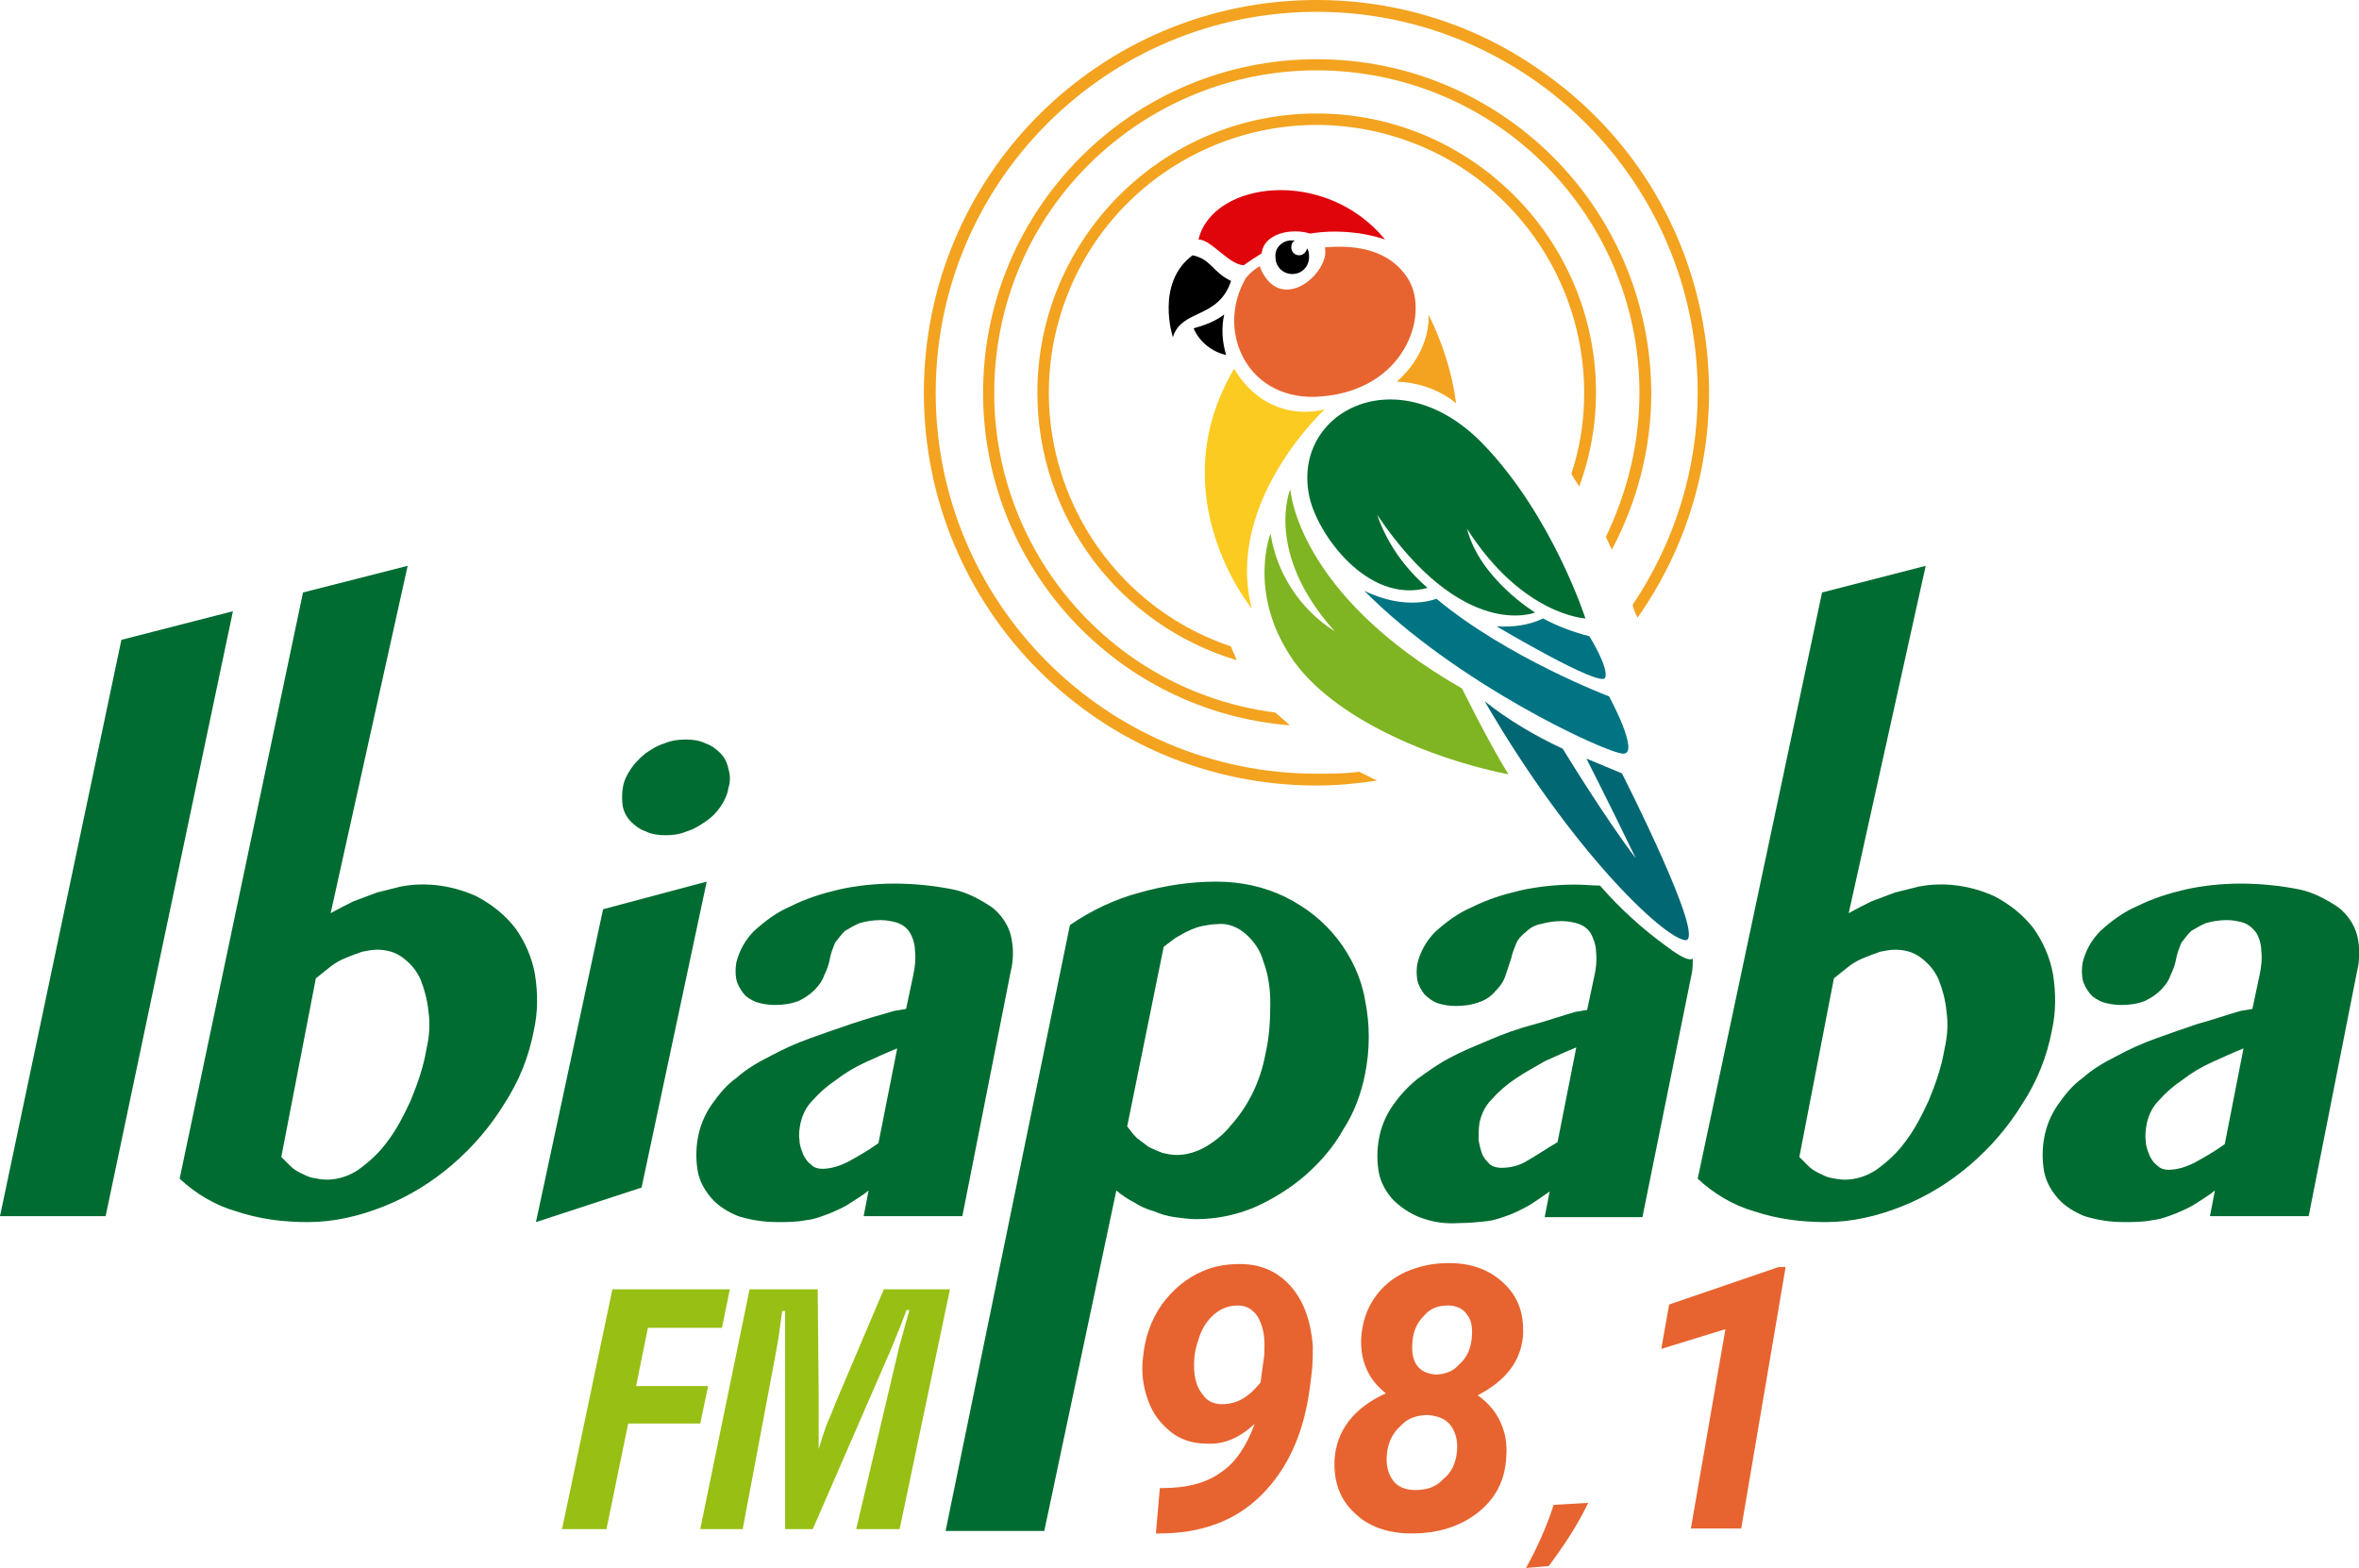
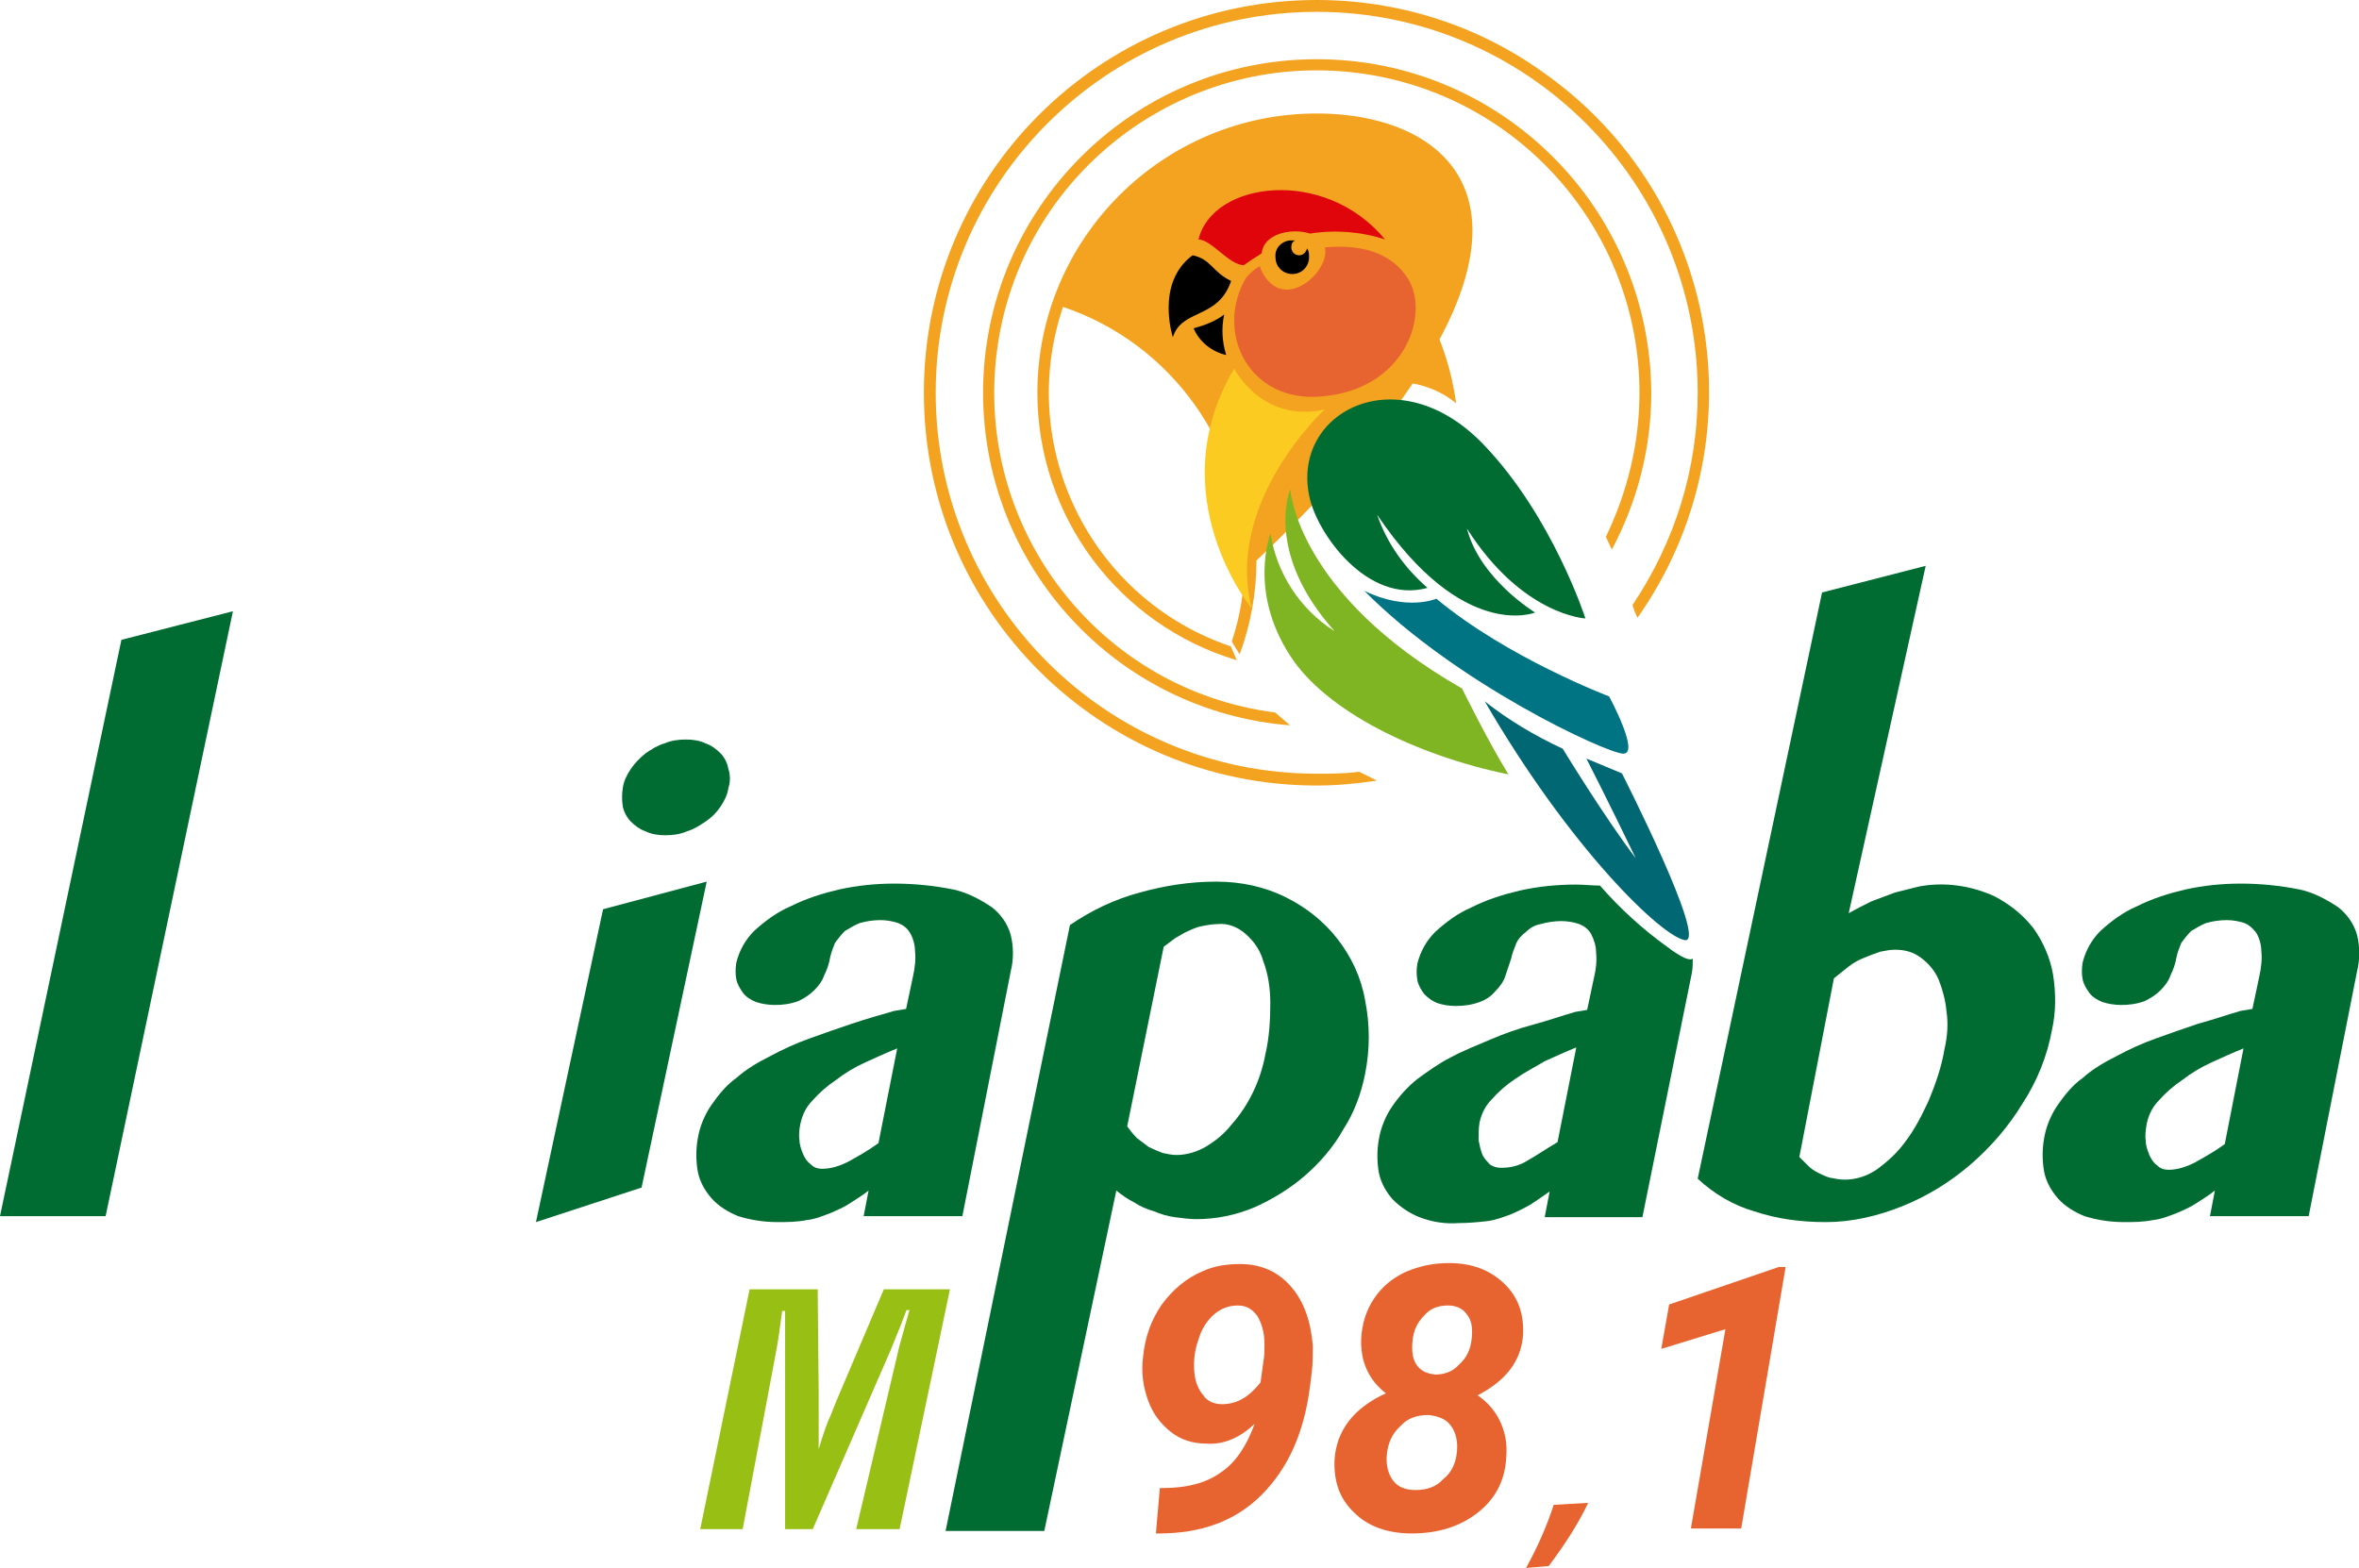
<svg xmlns="http://www.w3.org/2000/svg" version="1.1" id="Layer_1" x="0px" y="0px" viewBox="0 0 239 158.9" style="enable-background:new 0 0 239 158.9;" xml:space="preserve">
  <style type="text/css">
	.st0{fill:#F3A31F;}
	.st1{fill:#E76430;}
	.st2{fill:#98BF13;}
	.st3{fill:#006C31;}
	.st4{fill:#FBCB21;}
	.st5{fill:#E0040B;}
	.st6{fill:#007482;}
	.st7{fill:#7FB422;}
	.st8{fill:#006773;}
</style>
  <g id="LOGOMARCA_IBIAPABA_FM" transform="translate(-174.7 -119.9)">
    <path id="Caminho_319" class="st0" d="M308.1,119.9c-22,0-39.8,17.8-39.8,39.8s17.8,39.8,39.8,39.8c2.1,0,4.1-0.2,6.1-0.5   c-0.6-0.3-1.2-0.6-1.8-0.9c-1.4,0.2-2.9,0.2-4.3,0.2c-21.3,0-38.6-17.3-38.6-38.6s17.3-38.6,38.6-38.6s38.6,17.3,38.6,38.6   c0,0,0,0,0,0c0,7.7-2.3,15.1-6.6,21.5c0.1,0.4,0.3,0.9,0.5,1.3c12.6-17.9,8.4-42.7-9.6-55.3C324.3,122.4,316.3,119.9,308.1,119.9   L308.1,119.9z" />
    <path id="Caminho_320" class="st0" d="M308.1,125.9c-18.7,0-33.8,15.2-33.8,33.8c0,17.6,13.5,32.3,31.1,33.7l-1.5-1.3   c-17.9-2.3-30.5-18.7-28.2-36.6s18.7-30.5,36.6-28.2c16.3,2.1,28.5,16,28.5,32.4c0,5.1-1.2,10-3.4,14.6l0.6,1.3   c2.6-4.9,4-10.3,4-15.9C341.9,141,326.8,125.9,308.1,125.9z" />
-     <path id="Caminho_321" class="st0" d="M308.1,131.4c-15.6,0-28.3,12.7-28.3,28.3c0,12.5,8.2,23.5,20.2,27.1   c-0.2-0.5-0.4-0.9-0.6-1.4c-14.2-4.8-21.8-20.2-17-34.4c4.8-14.2,20.2-21.8,34.4-17c11,3.7,18.4,14.1,18.4,25.7   c0,2.8-0.4,5.5-1.3,8.2c0.2,0.4,0.5,0.8,0.8,1.3c1.1-3,1.7-6.2,1.7-9.5C336.4,144.1,323.7,131.4,308.1,131.4z" />
+     <path id="Caminho_321" class="st0" d="M308.1,131.4c-15.6,0-28.3,12.7-28.3,28.3c0,12.5,8.2,23.5,20.2,27.1   c-0.2-0.5-0.4-0.9-0.6-1.4c-14.2-4.8-21.8-20.2-17-34.4c11,3.7,18.4,14.1,18.4,25.7   c0,2.8-0.4,5.5-1.3,8.2c0.2,0.4,0.5,0.8,0.8,1.3c1.1-3,1.7-6.2,1.7-9.5C336.4,144.1,323.7,131.4,308.1,131.4z" />
    <g id="Grupo_42" transform="translate(290.009 248.686)">
      <path id="Caminho_325" class="st1" d="M39.3,30.1c1.1-2,2.1-4.2,2.8-6.4l3.5-0.2c-1.1,2.3-2.5,4.4-4,6.4L39.3,30.1z" />
      <g>
        <path class="st1" d="M11.8,15.5c-1.5,1.4-3.1,2.1-4.8,2c-1.5,0-2.7-0.4-3.7-1.2c-1-0.8-1.8-1.8-2.3-3.2c-0.5-1.4-0.7-2.8-0.5-4.4     c0.2-2,0.8-3.7,1.9-5.3C3.5,1.9,4.9,0.7,6.6,0c1.1-0.5,2.4-0.7,3.7-0.7c2.2,0,3.9,0.8,5.2,2.3c1.3,1.5,2,3.5,2.2,6     c0,0.9,0,1.7-0.1,2.6l-0.2,1.6c-0.6,4.6-2.2,8.2-4.9,10.9s-6.2,3.9-10.4,3.9H1.8L2.2,22h0.3c2.4,0,4.4-0.5,5.9-1.6     C9.9,19.4,11,17.7,11.8,15.5z M8.5,13.5c1.5,0,2.7-0.7,3.9-2.2l0.3-2.2c0.1-0.5,0.1-1.1,0.1-1.7c0-1.2-0.3-2.1-0.7-2.8     c-0.5-0.7-1.1-1.1-2-1.1c-0.9,0-1.7,0.3-2.4,0.9S6.4,5.9,6.1,7c-0.4,1.1-0.5,2.2-0.4,3.3c0.1,1,0.4,1.7,0.9,2.3     C7,13.2,7.7,13.5,8.5,13.5z" />
        <path class="st1" d="M39,6.5c-0.2,2.6-1.7,4.6-4.6,6.1c1,0.7,1.8,1.6,2.3,2.7s0.7,2.2,0.6,3.5c-0.1,2.4-1.1,4.3-2.9,5.7     c-1.8,1.4-4,2.1-6.7,2.1c-2.4,0-4.4-0.7-5.8-2.1c-1.5-1.4-2.1-3.2-2-5.4c0.2-2.9,1.9-5.2,5.2-6.7c-1.8-1.4-2.6-3.3-2.5-5.6     c0.1-1.5,0.5-2.8,1.3-4c0.8-1.2,1.9-2.1,3.2-2.7c1.4-0.6,2.8-0.9,4.4-0.9c2.3,0,4.1,0.7,5.5,2C38.5,2.6,39.1,4.3,39,6.5z      M32.3,18.3c0.1-1-0.1-1.9-0.6-2.6c-0.5-0.7-1.3-1-2.3-1.1c-1.1,0-2.1,0.3-2.8,1.1c-0.8,0.7-1.3,1.7-1.4,2.9     c-0.1,1,0.1,1.9,0.6,2.6c0.5,0.7,1.3,1,2.3,1c1.1,0,2.1-0.3,2.8-1.1C31.7,20.5,32.2,19.5,32.3,18.3z M33.8,6.8     c0.1-1,0-1.8-0.5-2.4c-0.4-0.6-1.1-0.9-1.9-0.9c-1,0-1.8,0.3-2.4,1c-0.7,0.7-1.1,1.5-1.2,2.6c-0.1,1,0,1.8,0.4,2.4s1,0.9,1.9,1     c0.9,0,1.8-0.3,2.4-1C33.3,8.8,33.7,7.9,33.8,6.8z" />
        <path class="st1" d="M61.1,26.1H56l3.5-20.2L53,7.9l0.8-4.5l11.1-3.8l0.7,0L61.1,26.1z" />
      </g>
    </g>
    <g id="Grupo_43" transform="translate(231.644 250.548)">
-       <path id="Caminho_327" class="st2" d="M0,24.3L5.1,0H17l-0.8,3.9H8.7L7.5,9.8h7.3L14,13.6H6.7L4.5,24.3L0,24.3z" />
      <path id="Caminho_328" class="st2" d="M18.3,24.3H14L19,0h6.9L26,10.6v5.6c0.5-1.7,0.9-2.8,1.2-3.4c0.2-0.5,0.4-1,0.6-1.5L32.6,0    h6.7l-5.1,24.3h-4.4L34,6.5c0.1-0.5,0.3-1.2,0.5-1.9s0.4-1.5,0.7-2.5h-0.3c-0.4,1.1-0.8,2.1-1.1,2.8s-0.5,1.3-0.7,1.7l-7.7,17.7    h-2.8l0-17.4V2.2h-0.3c-0.1,0.7-0.2,1.5-0.3,2.2c-0.1,0.8-0.3,1.8-0.5,2.9L18.3,24.3z" />
    </g>
    <g id="Grupo_44" transform="translate(174.7 177.236)">
      <path id="Caminho_329" class="st3" d="M12.3,7.5l11.3-2.9L10.7,65.9H0L12.3,7.5z" />
-       <path id="Caminho_330" class="st3" d="M30.7,2.7L41.3,0l-7.8,35.2c0.7-0.4,1.5-0.8,2.3-1.2c0.8-0.3,1.6-0.6,2.4-0.9    c0.8-0.2,1.6-0.4,2.4-0.6c2.6-0.5,5.3-0.1,7.7,1c1.5,0.8,2.8,1.8,3.9,3.2c1,1.4,1.7,3,2,4.7c0.3,1.9,0.3,3.8-0.1,5.6    c-0.5,2.7-1.5,5.2-3,7.5c-1.4,2.3-3.2,4.4-5.3,6.2c-2.1,1.8-4.4,3.2-6.9,4.2c-2.5,1-5.1,1.6-7.7,1.6c-2.5,0-4.9-0.3-7.3-1.1    c-2.1-0.6-4.1-1.8-5.7-3.3L30.7,2.7z M28.5,59.9l0.9,0.9c0.3,0.3,0.6,0.5,1,0.7c0.4,0.2,0.8,0.4,1.2,0.5c0.5,0.1,1,0.2,1.5,0.2    c1.2,0,2.3-0.4,3.2-1c1.1-0.8,2.1-1.7,2.9-2.8c1-1.3,1.7-2.7,2.4-4.2c0.7-1.7,1.3-3.4,1.6-5.2c0.3-1.3,0.4-2.6,0.2-3.9    c-0.1-1.1-0.4-2.2-0.8-3.2c-0.4-0.9-1-1.6-1.8-2.2c-0.8-0.6-1.7-0.8-2.6-0.8c-0.5,0-1,0.1-1.5,0.2c-0.6,0.2-1.1,0.4-1.6,0.6    c-0.5,0.2-1.1,0.5-1.6,0.9c-0.5,0.4-1,0.8-1.5,1.2L28.5,59.9z" />
      <path id="Caminho_331" class="st3" d="M108.4,36.4c2.2-1.5,4.5-2.6,7.1-3.3c2.5-0.7,5.1-1.1,7.7-1.1c2.5,0,4.9,0.5,7.1,1.6    c2,1,3.8,2.4,5.2,4.2c1.4,1.8,2.4,3.9,2.8,6.2c0.5,2.5,0.5,5,0,7.5c-0.4,2-1.1,3.9-2.2,5.6c-1,1.8-2.4,3.4-3.9,4.7    c-1.5,1.3-3.3,2.4-5.1,3.2c-1.9,0.8-3.9,1.2-5.9,1.2c-0.7,0-1.4-0.1-2.2-0.2c-0.7-0.1-1.4-0.3-2.1-0.6c-0.7-0.2-1.4-0.5-2-0.9    c-0.6-0.3-1.2-0.7-1.8-1.2l-7.3,34.5h-10L108.4,36.4z M114.2,56.8c0.3,0.4,0.6,0.8,1,1.2c0.4,0.3,0.8,0.6,1.2,0.9    c0.4,0.2,0.9,0.4,1.4,0.6c0.5,0.1,0.9,0.2,1.4,0.2c1,0,2-0.3,2.9-0.8c1-0.6,1.9-1.3,2.6-2.2c1.8-2,3-4.5,3.5-7.2    c0.4-1.7,0.5-3.5,0.5-5.2c0-1.4-0.2-2.9-0.7-4.2c-0.3-1.1-0.9-2-1.8-2.8c-0.8-0.7-1.8-1.1-2.8-1c-0.5,0-1.1,0.1-1.6,0.2    c-0.5,0.1-1,0.3-1.4,0.5c-0.5,0.2-0.9,0.5-1.3,0.7c-0.4,0.3-0.8,0.6-1.2,0.9L114.2,56.8z" />
      <path id="Caminho_332" class="st3" d="M63.1,22.5c0.1-0.7,0.4-1.3,0.8-1.9c0.4-0.6,0.9-1.1,1.5-1.6c0.6-0.4,1.2-0.8,1.9-1    c0.7-0.3,1.4-0.4,2.2-0.4c0.7,0,1.4,0.1,2,0.4c0.6,0.2,1.1,0.6,1.5,1c0.4,0.4,0.7,1,0.8,1.6c0.2,0.6,0.2,1.3,0,1.9    c-0.1,0.7-0.4,1.3-0.8,1.9c-0.4,0.6-0.9,1.1-1.5,1.5c-0.6,0.4-1.2,0.8-1.9,1c-0.7,0.3-1.4,0.4-2.2,0.4c-0.7,0-1.4-0.1-2-0.4    c-0.6-0.2-1.1-0.6-1.5-1c-0.4-0.4-0.7-1-0.8-1.5C63,23.8,63,23.1,63.1,22.5z M61.1,34.8L71.6,32l-6.6,31l-10.7,3.5L61.1,34.8z" />
      <path id="Caminho_333" class="st3" d="M97.5,65.9h-10l0.5-2.6c-0.6,0.5-1.3,0.9-1.9,1.3c-0.6,0.4-1.3,0.7-2,1    c-0.8,0.3-1.5,0.6-2.4,0.7c-1,0.2-2,0.2-2.9,0.2c-1.4,0-2.7-0.2-4-0.6c-1-0.4-2-1-2.7-1.8c-0.7-0.8-1.2-1.7-1.4-2.7    c-0.2-1.1-0.2-2.3,0-3.4c0.2-1.2,0.7-2.4,1.4-3.4c0.7-1,1.5-2,2.5-2.7c1-0.9,2.2-1.6,3.4-2.2c1.3-0.7,2.6-1.3,4-1.8    c1.4-0.5,2.8-1,4.3-1.5s2.9-0.9,4.3-1.3l1.2-0.2l0.7-3.3c0.2-0.9,0.3-1.8,0.2-2.6c0-0.6-0.2-1.3-0.5-1.8c-0.3-0.5-0.7-0.8-1.2-1    c-0.6-0.2-1.2-0.3-1.8-0.3c-0.7,0-1.4,0.1-2.1,0.3c-0.5,0.2-1,0.5-1.5,0.8c-0.4,0.4-0.7,0.8-1,1.2c-0.2,0.5-0.4,1-0.5,1.5    c-0.1,0.6-0.3,1.2-0.6,1.8c-0.2,0.6-0.6,1.1-1,1.5c-0.5,0.5-1,0.8-1.6,1.1c-0.8,0.3-1.6,0.4-2.4,0.4c-0.6,0-1.3-0.1-1.9-0.3    c-0.5-0.2-1-0.5-1.3-0.9c-0.3-0.4-0.6-0.9-0.7-1.4c-0.1-0.5-0.1-1.1,0-1.7c0.3-1.2,0.9-2.3,1.8-3.2c1.1-1,2.3-1.9,3.7-2.5    c1.6-0.8,3.2-1.3,4.9-1.7c1.8-0.4,3.7-0.6,5.6-0.6c2,0,4,0.2,6,0.6c1.4,0.3,2.7,1,3.9,1.8c0.9,0.7,1.6,1.7,1.9,2.8    c0.3,1.2,0.3,2.5,0,3.7L97.5,65.9z M90.9,48.9c-1,0.4-2.1,0.9-3.2,1.4c-1.1,0.5-2.1,1.1-3,1.8c-0.9,0.6-1.7,1.3-2.4,2.1    c-0.6,0.6-1,1.4-1.2,2.3C81,57,80.9,57.6,81,58.2c0,0.5,0.2,1,0.4,1.5c0.2,0.4,0.4,0.7,0.8,1c0.3,0.3,0.7,0.4,1.1,0.4    c0.9,0,1.8-0.3,2.6-0.7c0.9-0.5,2-1.1,3.1-1.9L90.9,48.9z" />
      <path id="Caminho_334" class="st3" d="M184.6,2.7L195.1,0l-7.8,35.2c0.7-0.4,1.5-0.8,2.3-1.2c0.8-0.3,1.6-0.6,2.4-0.9    c0.8-0.2,1.6-0.4,2.4-0.6c2.6-0.5,5.3-0.1,7.7,1c1.5,0.8,2.8,1.8,3.9,3.2c1,1.4,1.7,3,2,4.7c0.3,1.9,0.3,3.8-0.1,5.6    c-0.5,2.7-1.5,5.2-3,7.5c-1.4,2.3-3.2,4.4-5.3,6.2c-2.1,1.8-4.4,3.2-6.9,4.2c-2.5,1-5.1,1.6-7.7,1.6c-2.5,0-4.9-0.3-7.3-1.1    c-2.1-0.6-4.1-1.8-5.7-3.3L184.6,2.7z M182.3,59.9l0.9,0.9c0.3,0.3,0.6,0.5,1,0.7c0.4,0.2,0.8,0.4,1.2,0.5c0.5,0.1,1,0.2,1.5,0.2    c1.2,0,2.3-0.4,3.2-1c1.1-0.8,2.1-1.7,2.9-2.8c1-1.3,1.7-2.7,2.4-4.2c0.7-1.7,1.3-3.4,1.6-5.2c0.3-1.3,0.4-2.6,0.2-3.9    c-0.1-1.1-0.4-2.2-0.8-3.2c-0.4-0.9-1-1.6-1.8-2.2c-0.8-0.6-1.7-0.8-2.6-0.8c-0.5,0-1,0.1-1.5,0.2c-0.6,0.2-1.1,0.4-1.6,0.6    c-0.5,0.2-1.1,0.5-1.6,0.9c-0.5,0.4-1,0.8-1.5,1.2L182.3,59.9z" />
      <path id="Caminho_335" class="st3" d="M233.9,65.9h-10l0.5-2.6c-0.6,0.5-1.3,0.9-1.9,1.3c-0.6,0.4-1.3,0.7-2,1    c-0.8,0.3-1.5,0.6-2.4,0.7c-1,0.2-2,0.2-2.9,0.2c-1.4,0-2.7-0.2-4-0.6c-1-0.4-2-1-2.7-1.8c-0.7-0.8-1.2-1.7-1.4-2.7    c-0.2-1.1-0.2-2.3,0-3.4c0.2-1.2,0.7-2.4,1.4-3.4c0.7-1,1.5-2,2.5-2.7c1-0.9,2.2-1.6,3.4-2.2c1.3-0.7,2.6-1.3,4-1.8    c1.4-0.5,2.8-1,4.3-1.5c1.5-0.4,2.9-0.9,4.3-1.3l1.2-0.2l0.7-3.3c0.2-0.9,0.3-1.8,0.2-2.6c0-0.6-0.2-1.3-0.5-1.8    c-0.3-0.4-0.7-0.8-1.2-1c-0.6-0.2-1.2-0.3-1.8-0.3c-0.7,0-1.4,0.1-2.1,0.3c-0.5,0.2-1,0.5-1.5,0.8c-0.4,0.4-0.7,0.8-1,1.2    c-0.2,0.5-0.4,1-0.5,1.5c-0.1,0.6-0.3,1.2-0.6,1.8c-0.2,0.6-0.6,1.1-1,1.5c-0.5,0.5-1,0.8-1.6,1.1c-0.8,0.3-1.6,0.4-2.4,0.4    c-0.6,0-1.3-0.1-1.9-0.3c-0.5-0.2-1-0.5-1.3-0.9c-0.3-0.4-0.6-0.9-0.7-1.4c-0.1-0.5-0.1-1.1,0-1.7c0.3-1.2,0.9-2.3,1.8-3.2    c1.1-1,2.3-1.9,3.7-2.5c1.6-0.8,3.2-1.3,4.9-1.7c1.8-0.4,3.7-0.6,5.6-0.6c2,0,4,0.2,6,0.6c1.4,0.3,2.7,1,3.9,1.8    c0.9,0.7,1.6,1.7,1.9,2.8c0.3,1.2,0.3,2.5,0,3.7L233.9,65.9z M227.3,48.9c-1,0.4-2.1,0.9-3.2,1.4c-1.1,0.5-2.1,1.1-3,1.8    c-0.9,0.6-1.7,1.3-2.4,2.1c-0.6,0.6-1,1.4-1.2,2.3c-0.1,0.6-0.2,1.2-0.1,1.8c0,0.5,0.2,1,0.4,1.5c0.2,0.4,0.4,0.7,0.8,1    c0.3,0.3,0.7,0.4,1.1,0.4c0.9,0,1.8-0.3,2.6-0.7c0.9-0.5,2-1.1,3.1-1.9L227.3,48.9z" />
      <path id="Caminho_336" class="st3" d="M168.9,38.6c-2.5-1.8-4.8-3.9-6.8-6.2c-0.8,0-1.6-0.1-2.5-0.1c-1.9,0-3.8,0.2-5.6,0.6    c-1.7,0.4-3.3,0.9-4.9,1.7c-1.4,0.6-2.6,1.5-3.7,2.5c-0.9,0.9-1.5,2-1.8,3.2c-0.1,0.6-0.1,1.1,0,1.7c0.1,0.5,0.4,1,0.7,1.4    c0.4,0.4,0.8,0.7,1.3,0.9c0.6,0.2,1.2,0.3,1.9,0.3c0.8,0,1.6-0.1,2.4-0.4c0.6-0.2,1.2-0.6,1.6-1.1c0.4-0.4,0.8-0.9,1-1.5    c0.2-0.6,0.4-1.2,0.6-1.8c0.1-0.5,0.3-1,0.5-1.5c0.2-0.5,0.6-0.9,1-1.2c0.4-0.4,0.9-0.7,1.5-0.8c0.7-0.2,1.4-0.3,2.1-0.3    c0.6,0,1.2,0.1,1.8,0.3c0.5,0.2,0.9,0.5,1.2,1c0.3,0.6,0.5,1.2,0.5,1.8c0.1,0.9,0,1.8-0.2,2.6l-0.7,3.3l-1.2,0.2    c-1.4,0.4-2.8,0.9-4.3,1.3s-2.9,0.9-4.3,1.5s-2.7,1.1-4,1.8c-1.2,0.6-2.3,1.4-3.4,2.2c-1,0.8-1.8,1.7-2.5,2.7    c-0.7,1-1.2,2.2-1.4,3.4c-0.2,1.1-0.2,2.3,0,3.4c0.2,1,0.7,1.9,1.4,2.7c0.8,0.8,1.7,1.4,2.7,1.8c1.3,0.5,2.6,0.7,4,0.6    c1,0,2-0.1,2.9-0.2c0.8-0.1,1.6-0.4,2.4-0.7c0.7-0.3,1.3-0.6,2-1c0.6-0.4,1.2-0.8,1.9-1.3l-0.5,2.6h9.9l5-24.7    c0.1-0.5,0.1-1,0.1-1.5C171,40.2,169.3,38.9,168.9,38.6z M157.8,58.4c-1.2,0.7-2.2,1.4-3.1,1.9c-0.8,0.5-1.7,0.7-2.6,0.7    c-0.4,0-0.8-0.1-1.1-0.3c-0.3-0.3-0.6-0.6-0.8-1c-0.2-0.5-0.3-1-0.4-1.5c0-0.6,0-1.2,0.1-1.8c0.2-0.9,0.6-1.7,1.2-2.3    c0.7-0.8,1.5-1.5,2.4-2.1c1-0.7,2-1.2,3-1.8c1.1-0.5,2.2-1,3.2-1.4L157.8,58.4z" />
    </g>
    <g id="Grupo_45" transform="translate(293.126 139.168)">
      <path id="Caminho_337" class="st4" d="M15.8,22.2c0,0-5.6,1.8-9.2-4.1c-7.6,12.9,1.8,24.3,1.8,24.3C5.6,31.6,15.8,22.2,15.8,22.2" />
      <path id="Caminho_338" class="st0" d="M26.3,12.6c0,0,0.4,3.6-3.2,6.8c2.2,0.1,4.3,0.8,6,2.2C28.7,18.5,27.7,15.4,26.3,12.6" />
      <path id="Caminho_339" class="st1" d="M7.8,8.9C8.2,8.4,8.7,8,9.2,7.7c0.1,0.2,0.1,0.3,0.2,0.5c2.2,4.4,7,0,6.4-2.4    c3.3-0.3,6.7,0.3,8.5,3.3c2.1,3.6-0.4,11.1-8.8,11.8C8.1,21.6,4.6,14.4,7.8,8.9" />
      <path id="Caminho_340" class="st5" d="M21.9,5c-2.4-0.8-5.1-1-7.6-0.6c-1.9-0.6-4.7,0-4.9,2C8.6,6.9,8,7.3,7.6,7.6    C6.1,7.6,4.3,5,3,5C4.4-0.9,15.8-2.4,21.9,5" />
      <path id="Caminho_341" d="M12.5,5.1c0.1,0,0.2,0,0.3,0c-0.3,0.1-0.4,0.4-0.4,0.7c0,0.4,0.3,0.8,0.8,0.8c0,0,0,0,0,0    c0.4,0,0.7-0.3,0.8-0.7c0.2,0.3,0.2,0.6,0.2,0.9c0,0.9-0.7,1.7-1.7,1.7c-0.9,0-1.7-0.7-1.7-1.7l0,0c-0.1-0.9,0.6-1.6,1.4-1.7    C12.3,5.1,12.4,5.1,12.5,5.1" />
      <path id="Caminho_342" d="M6.3,9.2C4.4,8.3,4.3,7,2.4,6.6c-3.8,2.8-2,8.3-2,8.3C1.3,12,5,13.1,6.3,9.2L6.3,9.2z" />
      <path id="Caminho_343" d="M5.6,12.6c-0.9,0.7-2,1.1-3.1,1.4c0.6,1.4,1.9,2.4,3.3,2.7C5.4,15.4,5.3,14,5.6,12.6L5.6,12.6z" />
      <path id="Caminho_344" class="st3" d="M42.2,43.4c0,0-3.3-10.3-10.3-17.6c-8.6-9-19.4-3.4-17.7,5.1c0.7,3.8,5.9,11.1,12,9.4    c-2.3-2-4.1-4.5-5.1-7.4c8.7,12.9,16,9.9,16,9.9s-5.6-3.4-6.9-8.5C35.8,43.1,42.2,43.4,42.2,43.4L42.2,43.4z" />
      <path id="Caminho_345" class="st6" d="M19.8,40.6C29.1,50,44.2,57,46,57.1s-1.4-5.8-1.4-5.8s-10.3-3.9-17.5-9.9    C27.1,41.4,24.1,42.7,19.8,40.6L19.8,40.6z" />
-       <path id="Caminho_346" class="st6" d="M33.2,44.2c0,0,10.6,6.3,11,5.2c0.4-1-1.6-4.2-1.6-4.2c-1.6-0.4-3.2-1-4.7-1.8    C36.5,44.1,34.8,44.3,33.2,44.2z" />
      <path id="Caminho_347" class="st7" d="M12.3,30.3c0,0-2.7,6.4,4.5,14.4c-3.5-2.2-5.9-5.9-6.5-9.9c0,0-2.3,5.8,2,12.4    c3.6,5.6,12.8,10.1,22.1,12c-2.1-3.4-4.7-8.7-4.7-8.7C12.9,40.9,12.3,30.3,12.3,30.3z" />
      <path id="Caminho_348" class="st8" d="M45.9,59.1c0,0,8.7,17.1,6.4,16.9C50,75.7,40.7,66.8,32,51.8c2.4,1.9,5.1,3.5,7.9,4.8    c0,0,4.2,6.9,7.4,11.1c-2.8-5.8-5-10.1-5-10.1L45.9,59.1L45.9,59.1z" />
    </g>
  </g>
</svg>